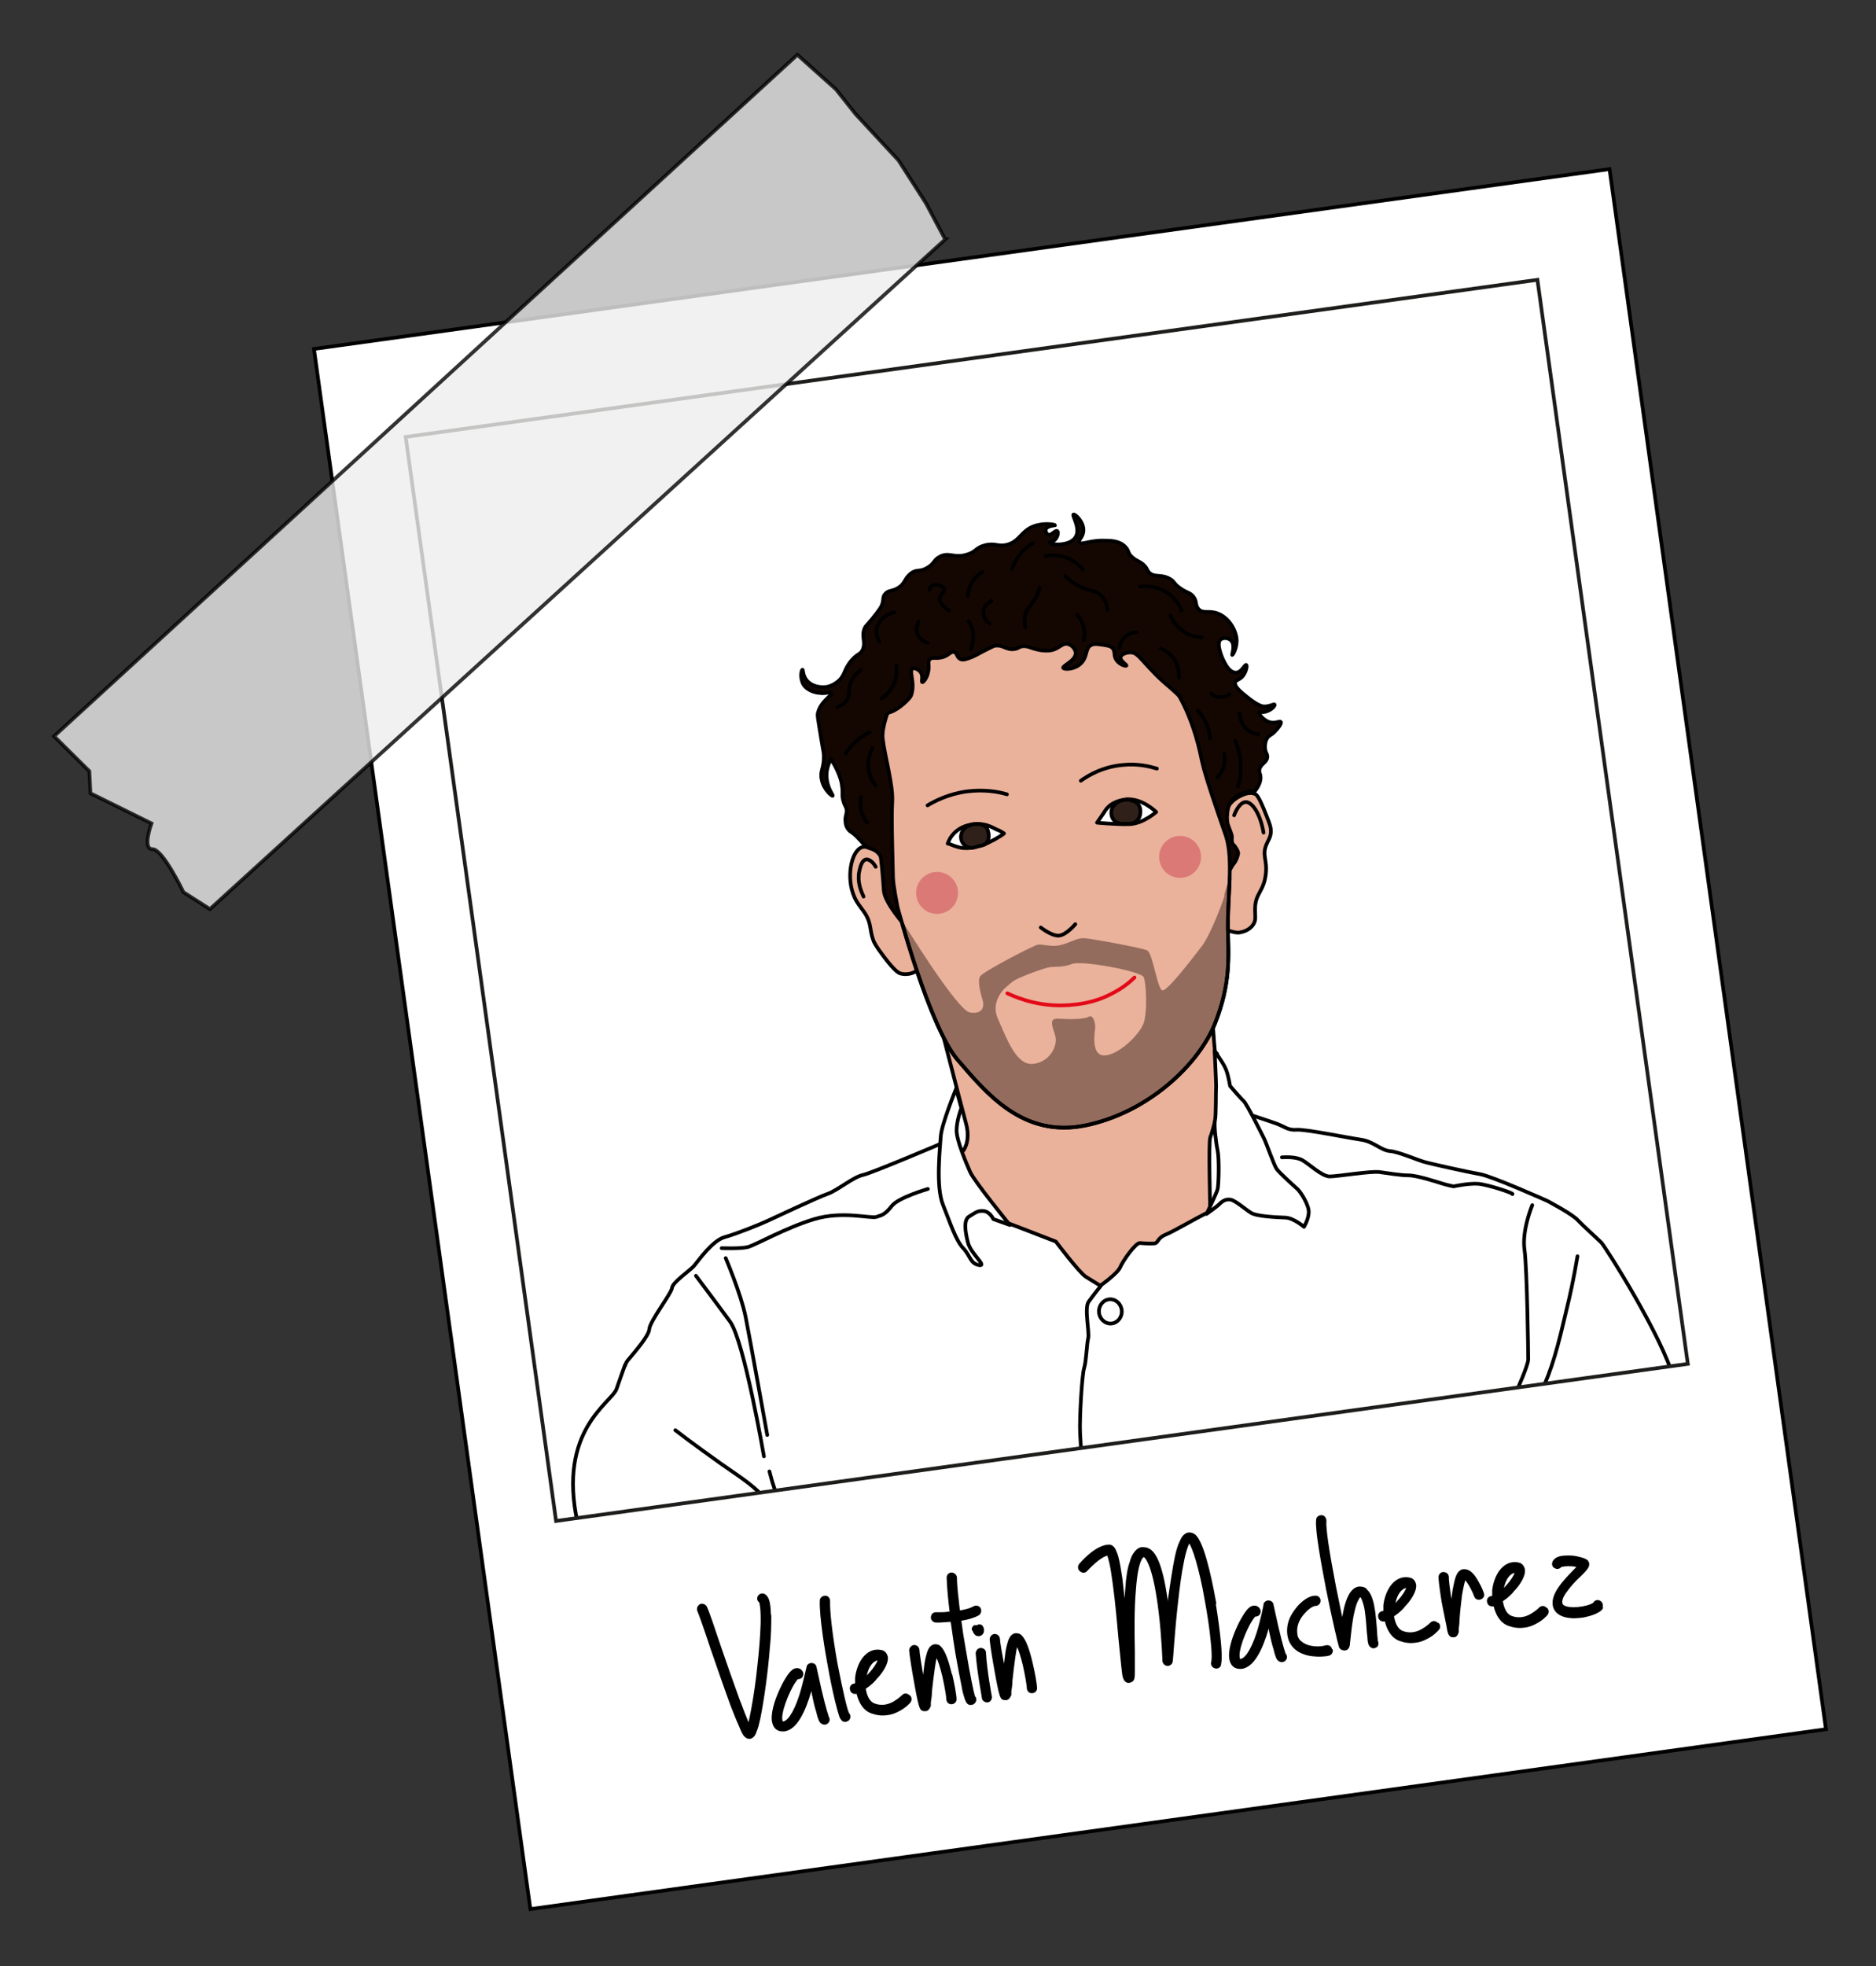
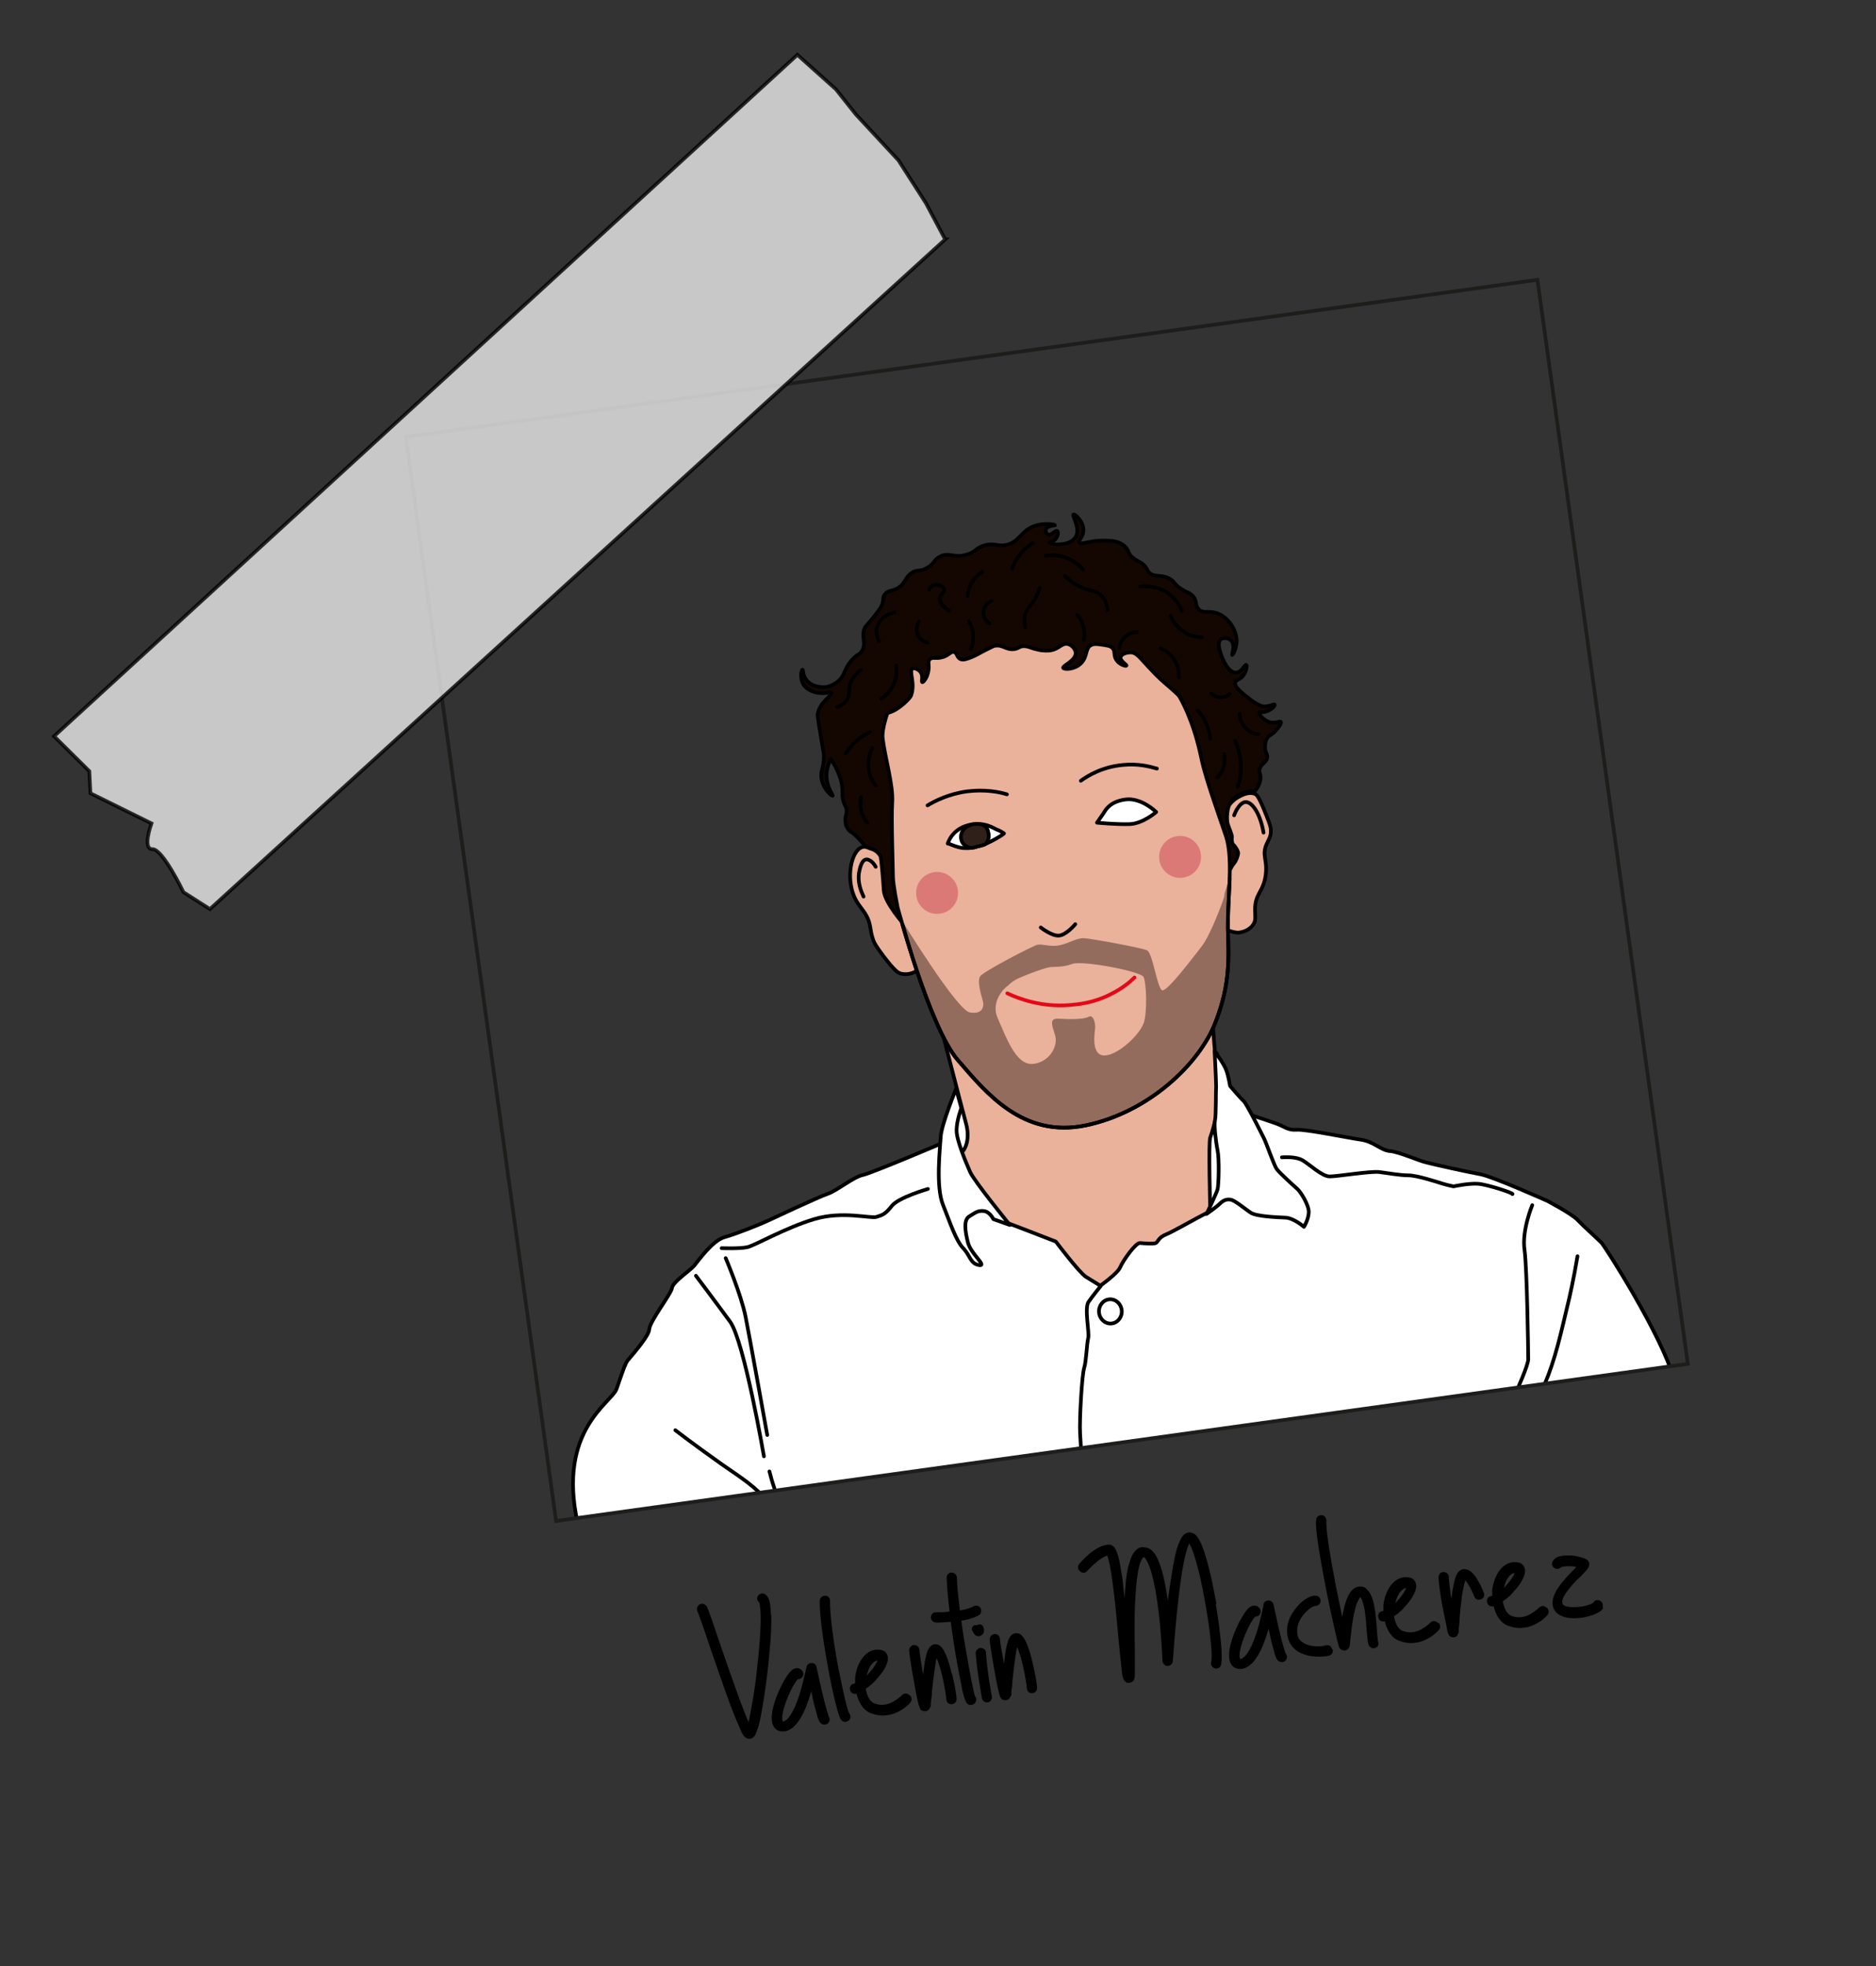
<svg xmlns="http://www.w3.org/2000/svg" id="Calque_4" data-name="Calque 4" version="1.1" viewBox="0 0 510.3 534.6">
  <rect x="0" y="0" width="510.3" height="534.6" fill="#333333" stroke="none" />
  <defs>
    <style>
      .cls-1 {
        fill: #000;
      }

      .cls-1, .cls-2, .cls-3, .cls-4 {
        stroke-width: 0px;
      }

      .cls-5 {
        fill: #ededed;
        isolation: isolate;
        opacity: .8;
      }

      .cls-5, .cls-6, .cls-7, .cls-8, .cls-9, .cls-10, .cls-11 {
        stroke: #000;
      }

      .cls-5, .cls-12 {
        stroke-miterlimit: 10;
      }

      .cls-2, .cls-3, .cls-6 {
        fill: #140702;
      }

      .cls-13 {
        stroke: #e30a18;
      }

      .cls-13, .cls-6, .cls-7, .cls-9, .cls-10, .cls-11 {
        stroke-linecap: round;
        stroke-linejoin: round;
      }

      .cls-13, .cls-12, .cls-9 {
        fill: none;
      }

      .cls-3 {
        opacity: .4;
      }

      .cls-4 {
        fill: #db7977;
      }

      .cls-12 {
        stroke: #1d1d1b;
      }

      .cls-7 {
        fill: #30201a;
      }

      .cls-8 {
        stroke-miterlimit: 10;
      }

      .cls-8, .cls-10 {
        fill: #fff;
      }

      .cls-14 {
        clip-path: url(#clippath);
      }

      .cls-11 {
        fill: #eab19b;
      }
    </style>
    <clipPath id="clippath">
      <rect class="cls-12" x="129.4" y="95.9" width="310.8" height="297.6" transform="translate(-31 41.6) rotate(-7.9)" />
    </clipPath>
  </defs>
  <g id="Calque_1" data-name="Calque 1">
    <g id="Calque_1-2" data-name="Calque 1">
      <g id="Calque_1-3" data-name="Calque 1">
        <g>
-           <rect class="cls-8" x="113.3" y="68.2" width="355.8" height="428.3" transform="translate(-36.2 42.9) rotate(-7.9)" />
          <g>
            <g class="cls-14">
              <g>
                <path class="cls-11" d="M331.6,225.3c.8-3,2-6.8,5.3-8.6.6-.3,2.7-1.6,4.5-.8.4.2,1,.5,3.1,5.9,1,2.5,1.2,3.2,1.2,4.2,0,1.6-.7,2.4-1.2,3.6-1.3,3.1.3,4.1-.2,8.2-.6,4.9-3,5.1-2.9,9.7,0,1.6.3,2.7-.5,3.9-.9,1.4-2.7,2.1-4.1,2.2,0,0-2,0-4-1.3-6.7-4.8-1.7-24.8-1.1-27.1Z" />
                <path class="cls-9" d="M335.7,221.7c.3-.9,1.5-3.5,3.1-3.6,1.8-.1,4,3.1,4.9,8.3" />
                <g>
                  <path class="cls-11" d="M245.6,240c-1.3-2.7-3.1-6.1-6.8-8.3-1.4-.9-3-1.8-4.4-1.3-2.9,1.1-4.3,8.3-2,13.5,1.4,3.2,3.6,4.1,4.3,8.1.2,1.1.3,2.2.9,3.8.2.5.6,1.4,2.8,4.3,3.1,4.1,4,4.4,4.5,4.6,1.7.5,3.3-.1,3.7-.3,2.2-1,3-3.1,3.4-4,1.7-4.2-1-9.7-6.3-20.5Z" />
                  <path class="cls-9" d="M238.2,235.7c-.7-1.3-1.8-2.1-2.6-2-1.3.2-1.7,2.5-1.9,3.4-.5,2.8.5,5.2,1.2,6.7" />
                </g>
                <path class="cls-10" d="M261.6,301.1s2.3,4,2.7,6,.2,4.8-.7,5.8-2.5,2-2.5,2c0,0-2.9-6.9-2.8-8.7s1.7-4.5,2.2-5,1-1.2,1-1.2v1.2Z" />
                <path class="cls-11" d="M253.9,271.3s8.3,32.2,8.9,34.3,1.2,7.2-3.1,9.2-43,14-39.1,16.8c3.9,2.8,43,44.1,79.6,42.3,36.6-1.8,68-21.7,77.3-33,9.3-11.2,19.9-21.9,10.6-21.7-9.2.3-50.9-9.7-53.9-12.4s-4.6-33.1-4.6-33.1l-75.7-2.5Z" />
                <g>
                  <g>
                    <path class="cls-10" d="M170,371.4c.2-.7.6-1.4,1.1-1.9,1.6-1.9,5.4-6.3,5.5-8,.1-2.2,6-9.7,6.2-11.3s4.9-4.7,6-6c1.1-1.3,5-6.9,8.3-7.8,3.3-.9,9.9-3.6,11.4-4.3,1.5-.7,14.3-6.7,16.7-7.5,2.4-.8,7-4.6,9.5-5.1,2.4-.5,21.2-8.5,21.2-8.5,0,0,12.7,19.7,14.8,20.3,2.1.7,16.5,6.3,16.5,6.3,0,0,6.4,8.5,8.2,9.6s3.9,2.4,3.9,2.4c0,0,4.7-3.3,5.4-5s4.2-6.7,5.4-6.6c1.2.1,3.7.3,4.3,0,.6-.3.7-1.5,2.7-2.3,2-.8,8-4.3,11-5.8s10-8.2,12.3-12.1c2.4-3.9.5-14.4.5-14.4,0,0,4.6,1.5,6.5,2.2,1.9.7,3,1.8,5.3,1.6s14,2.2,17.5,2.7c3.5.5,5.4,2.9,7.9,3.1,2.5.2,8,2.7,9.9,3.1,1.9.5,11.3,2.6,14.7,3.2,3.3.6,18.1,7.2,18.1,7.2,0,0,6.9,3.6,8.4,5.3,1.6,1.7,4.9,4.6,6.4,6.1,1,1,16.6,25.5,19.7,37.1,2,7.7,13.2,36.5,13.2,36.5,0,0-101.6,30.5-169.9,33.1-51.9,2-136-5.5-141.5-30.6s9.2-32.5,10.6-36.3c.6-1.7,1.7-4.9,2.3-6.5Z" />
                    <path class="cls-10" d="M209.3,400.1c.6,2.4,1.6,6,3.7,10.2,1.8,3.7,3.1,5.1,4.8,8.7,1.2,2.4,2.7,6.1,3.8,11" />
                    <path class="cls-10" d="M183.7,388.9c5.2,4,9.5,7,12.4,9.1,6.2,4.3,9.3,6.2,12.7,10.3,2.4,2.9,4,5.6,4.9,7.4" />
                    <path class="cls-10" d="M429.1,341.6c-1,6-2.1,11-3,14.6-2.3,9.8-3.8,15.9-7.2,23-2.3,4.7-4.7,8.3-6.4,10.6" />
                  </g>
                  <g>
                    <g>
                      <g>
                        <path class="cls-10" d="M252.4,323.3s-8,2.3-9.8,4.6-2.6,2.5-4.2,3-9.2-1.7-16.9.6c-7.7,2.3-16.1,7.1-18.1,7.6-2,.5-7.1.3-7.1.3" />
                        <path class="cls-10" d="M189.3,346.9s5.5,7.3,9.3,12.5,9.2,36.6,9.2,36.6" />
                        <path class="cls-10" d="M197.4,342.1s4.2,9.9,5.4,15.9,5.9,32.2,5.9,32.2" />
                      </g>
                      <path class="cls-10" d="M348.7,314.7c.5,0,3.7-.3,5.6.8s5.3,4.4,7.4,4.4,11.1-1.5,13.5-1.2,5.6.9,7.9.9,7.5,1.7,9.1,2.2,3.2.8,3.2.8c0,0,4.1-.9,6.7-.7s9.8,2.6,9.3,2.8" />
                      <path class="cls-10" d="M416.8,327.7s-2.9,6.9-2.1,12.2c.7,5.3,1,28,1,29.7,0,1.7-3.2,8.7-3.2,8.7" />
                    </g>
                    <g>
                      <path class="cls-10" d="M329.2,329.1s-.5-18.6,0-19.8,1.3-4.4,1.3-4.4c0,0,2.9,15.5,3.2,16.7s-4.6,7.5-4.6,7.5Z" />
                      <path class="cls-10" d="M331,286.7s2,2.7,2.6,4.4,1,4.2,1,4.2c0,0,2.9,3.4,3.7,4.1s4.7,8.5,5.5,10.1,2.7,7.3,3.5,8.4,4.7,4.6,5.6,5.4,3.2,4.4,3.1,6.4-1.3,3.9-1.3,3.9c0,0-2.8-2.4-5-2.5s-7.8-.3-9.4-1.3-4.3-3.4-5.6-3.6-2.2.4-3,1.2-3.5,2.7-3.5,2.7c0,0,2.7-5.6,3-6.7s.5-8.2,0-10.6-1-7-.7-8.2.2-7.8.3-9.3c0-1.4-.4-9.5-.4-9.5l.7.8Z" />
                    </g>
                    <path class="cls-10" d="M260.1,296s-4,9.7-4.2,13-1.4,13.6.6,18.6c2,5,3.5,9.7,5.5,11.8s1.9,4.2,4.3,4.6-2.2-3-3-6.1-1.2-6.2.3-7.1c1.5-.9,2.3-1.7,4-1.5s2.6,2.2,2.6,2.2l4.5,1.6s-9.7-11.9-10.8-14.4-3.7-8.6-3.7-11.3,1.3-6.1,1.3-6.1l-1.4-5.1Z" />
                    <path class="cls-10" d="M297,445s-3-51.6-3.2-55.3.5-15.8,1.1-17.7.7-6.5,1.1-8.1-1.1-8.2.1-9.9,3.3-4.3,3.3-4.3" />
                    <g>
                      <circle class="cls-10" cx="302.9" cy="405.8" r="3.2" />
                      <ellipse class="cls-10" cx="302.1" cy="356.5" rx="3.1" ry="3.3" transform="translate(-27.1 24.9) rotate(-4.5)" />
                    </g>
                  </g>
                </g>
                <path class="cls-6" d="M246.1,251.6s-5.5-6.1-5.7-9.5c-.2-3.4-.7-8.9-.9-9.3-.2-.4-1.1-1.6-2.2-1.9-1.1-.3-1.8-.7-1.8-.7,0,0-2.5-3-3.6-3.7s-1.1-.9-1.5-1.5c-.3-.6-.4-1.1-.4-1.5-.2-1.4.3-1.9.3-3,0-1.1-.5-1.2-.9-2.7-.5-1.7,0-2-.4-4.3,0-.6-.4-2.2-1.3-4.1-.6-1.3-1.2-2.3-1.7-3-.7,1.4-1.4,3.3-1.1,5.5.3,2.6,1.8,4.4,1.6,4.5-.2.1-2.5-1.7-3-4.5-.5-2.3.7-3,.6-6.4,0-.5,0-.6-.7-4.5-1-6.2-1.1-6.5-.9-7.2.8-3.2,4-4.7,3.6-5.4-.3-.4-1.4.3-3.3,0-.5,0-3-.4-4.2-2.2-1.1-1.8-.6-4.1-.3-4.1.2,0,0,1.7,1.3,3.1,1.3,1.4,3.4,1.8,5.1,1.6.3,0,1.7-.3,3.1-1.4,2.2-1.7,1.6-3.3,3.9-5.9,1.7-1.9,2.2-1.4,2.9-2.7,1.1-2.2-.5-3.8.7-6.2.2-.4,0,0,2.1-2.5,2-2.5,2.3-3.1,2.5-3.6.6-1.6.1-2,.8-2.9.9-1.2,2-.7,3.7-1.8,1.9-1.2,1.6-2.5,3.4-3.9,1.6-1.2,2.4-.3,4.4-1.5,2.1-1.2,1.7-2.1,3.4-3,2.5-1.4,3.9.5,7.4-.6,2.5-.7,2.3-1.8,4.8-2.5,3-.8,3.6.5,6.2-.2,3.4-.9,3.7-3.7,7.2-5,3-1.1,5.8-.4,5.8-.3,0,.1-2.1.1-2.5,1.1-.2.5.1,1.1.5,1.4.8.6,2.1-1.3,2.6-.9.4.3.1,1.8-.8,2.5-.6.5-1.3.4-1.3.6,0,.3,1.9.8,3.8.4.7-.1,2.5-.5,3.3-1.9,1.4-2.4-1.1-5.9-.6-6.1.4-.2,2.9,2,2.7,4.5-.1,1.7-1.5,2.5-1.1,3.1.5.8,2.8-.6,6.6-.5,1.8,0,4.3,0,5.9,1.7,1.1,1.1.6,1.8,2,2.9,1.2,1.1,2.1,1,3.3,2.3.8.9.5,1,1.1,1.7,1.5,1.6,3.3.4,5.7,1.8,1.4.8.9,1.2,2.9,2.6,1.9,1.3,2.6,1.1,3.5,2.2,1.1,1.4.4,2.3,1.4,3.4,1.2,1.4,2.8.3,5.2,1.2,3,1.1,5.1,4.5,5.2,7.4,0,2.2-1.1,3.9-1.2,3.9-.2,0,.9-2.7-.3-3.9-.7-.8-2.2-.9-2.9-.3-.9.8-.3,2.8.1,4,.6,1.7,2.1,5.1,4.1,5,1.5,0,2.4-2.3,2.8-2.1.3.2,0,1.9-1,3.1-1,1.1-1.8.9-2,1.6-.4,1.2,1.7,2.8,3.7,4.4,2.7,2.1,3.8,2.2,4.2,2.2,1.6,0,2.7-.8,2.8-.5.2.3-.9,1.5-2.4,1.9-1,.3-1.6,0-1.7.2-.3.5,1.4,2.6,3.4,2.8,1.3.1,2.1-.5,2.4-.2.3.4-.8,1.8-1.7,2.7-1,1-1.5.9-2,1.7-.6.9-.6,2-.6,2.4,0,1.7.8,1.9.6,2.9-.2,1.4-1.7,1.6-2.1,3.2-.2.9.3,1.2.3,2.2,0,.9-.3,2.2-1.7,3.9,0,0-.7-.4-1.9,0s-2.7.6-4.2,2.3-1.5,5.4-1.1,6.6,1.2,2.9,1.1,3.5,0,1.7.4,2,1.4,1.8,1.3,2.4-.5,1.9-1.1,2.6-1,1.6-1,1.6l-88.6,15.2Z" />
                <path class="cls-11" d="M244.1,246.5s8.7,32.8,16.4,41.7c7.7,8.9,17.7,21.4,34.9,17.8,17.2-3.6,30.8-16.8,35.1-27.7,4.3-10.8,3.7-18.2,3.5-25.8-.2-7.6,1.6-18.6-.5-25.1-2.2-6.4-5.6-16-6.6-20.7s-5-24.7-20.5-30.9-21.2-2.2-26.4-1.4-21.8-.5-27.7,2.6-12.8,18.7-12.2,23.8,2.9,12.7,2.6,17.3.2,18.2.2,20.3,1.2,8,1.2,8Z" />
                <g id="barbe">
                  <path class="cls-3" d="M333.1,243.5c-.3,1.3-3.8,10.7-6.2,13.8-2.4,3.1-9.3,12.2-10.7,12-1.4-.2-2.6-10.2-4.2-10.9-1.6-.7-15.2-3.2-17.2-3.3-2.1,0-3.8,1.3-6.4,1.9-2.6.6-4.9-.4-6.2-.1-1.3.3-14.8,7.3-15.6,8.6-.8,1.3.2,4.8.7,6.5.5,1.7,0,3.9-3.5,3.3-3.5-.6-18.4-24.9-18.4-24.9,0,0,0,.4,0,1,2.7,9.5,9.2,30.1,15,36.8,7.7,8.9,17.7,21.4,34.9,17.8,17.2-3.6,30.8-16.8,35.1-27.7,4.3-10.8,3.7-18.2,3.5-25.8,0-4,.3-8.9.5-13.6-.3,1-1.2,3.5-1.4,4.5ZM311,278.4c-1.2,3.2-7.1,8.7-10.7,8.6-3.6-.1-2.5-6.3-2.4-7.5s-.5-3.8-1.8-3c-1.3.7-5.2.7-8,.5s-2,1.6-1.1,4.5c.9,2.9-1.5,7.4-6.1,7.8s-7.3-7.5-9.5-12.4c-2.2-5,2.5-8.8,2.8-8.9,0,0,.6-.7,1.9-1.5s7.9-3.3,9.4-3.5c1.5-.2,3.5.1,6.2-.9,2.7-1,18.7,2,19.4,3.6.7,1.6,1.1,9.6-.1,12.8Z" />
                  <path class="cls-9" d="M245.5,251.4c2.7,9.5,9.2,30.1,15,36.8,7.7,8.9,17.7,21.4,34.9,17.8,17.2-3.6,30.8-16.8,35.1-27.7,4.3-10.8,3.7-18.2,3.5-25.8,0-4,.3-8.9.5-13.6" />
                </g>
                <g>
                  <path class="cls-9" d="M283.1,252.2s3,2.4,5,2.2,4.4-3.1,4.4-3.1" />
                  <path class="cls-13" d="M274,270.1c3.2,1.5,9.3,3.8,16.9,3.2,2.2-.2,6.6-.5,11.5-3.1,2.8-1.4,4.9-3.1,6.2-4.4" />
                  <circle class="cls-4" cx="254.9" cy="242.8" r="5.7" />
                  <circle class="cls-4" cx="321" cy="233" r="5.7" />
                  <g>
                    <path class="cls-10" d="M257.8,229.4s1-3.8,5.5-5,7.2,1,7.9,1.2,1.7.9,1.9,1-3.8,2.6-6.2,3.3-3.4.8-4.9.7-4.2-1.3-4.2-1.3Z" />
                    <path class="cls-7" d="M264,224.4c-.5.1-1.6.4-2.3,1.8-.1.2-.5,1.1-.2,2.2.3,1.1,1.2,1.7,1.5,1.8,1.1.6,1.9.3,2.8,0,.8-.2,1.8-.3,2.4-.8,1.1-1.2.7-3,.6-3.1,0-.3-.3-1.6-1.5-2s-2.8-.2-3.3,0Z" />
                  </g>
                  <g>
                    <path class="cls-10" d="M298.4,223.7s1.4-2,1.8-2.6,1.5-3.1,5.9-3.7,8.4,3.4,8.4,3.4c0,0-3.6,3.2-7.3,3.3s-8.8-.4-8.8-.4Z" />
-                     <path class="cls-7" d="M306.3,217.5c-.4,0-1.4.1-2.2.6-.3.2-1.3.8-1.7,2-.3,1.2,0,2.5.9,3.2,0,0,.7.6,1.7.7.5,0,.5,0,1.6,0,1,0,1.2,0,1.6-.2.7-.2,1.1-.7,1.3-.9.8-1,.7-2.2.7-2.5,0-.3-.1-1.2-.8-1.9-.5-.5-1-.7-1.5-.8-1-.3-1.3-.3-1.6-.3Z" />
+                     <path class="cls-7" d="M306.3,217.5Z" />
                  </g>
                  <path class="cls-9" d="M294,212.3c1.8-1.3,5.8-3.8,11.5-4.3,4-.4,7.2.4,9.2,1" />
                  <path class="cls-9" d="M252.3,219c2-1.2,5.7-3.1,10.7-3.8,4.8-.6,8.7.1,10.9.8" />
                </g>
                <g>
                  <path class="cls-2" d="M238,192.4c1.1,1.4,1.9,1.9,3.7,1.4,3-.8,6-4.2,6.1-4.6,1.3-3.5-.7-6.7.4-7.4.6-.3,1.8.3,2.3,1.1.7,1.1,0,2.5.4,2.6.3,0,1.3-1.2,1.6-2.9.4-1.9-.3-2.6.4-3.3.7-.8,1.8,0,3.8-.7,1.6-.6,1.9-1.5,2.8-1.3.9.2.7,1.4,1.7,1.9.8.4,1.8,0,3.3-.6,1.4-.6,1.7-.9,3.9-2,1.3-.6,1.9-1,2.2-1,2.2-.4,3,1.2,5.3.9,1.3-.2,1.2-.7,2.5-.8,1.4,0,1.9.5,3.7.9.7.2,1.9.4,3.3.3,2.7-.3,3.3-2.1,5-1.8,1.1.2,2.2,1.4,2.2,2.5,0,2.1-3.6,3.4-3.4,4,.2.5,3.1.5,4.8-1.2,1.9-1.8,1.1-4.1,2.8-5,1-.5,2.1-.2,3.6,0,1.2.2,1.7.3,2.2.8.9,1,.2,2,1.1,3.3.9,1.3,2.6,1.7,2.7,1.5.2-.2-1.8-1.3-1.6-2.3.2-.8,1.5-1.3,2.7-1.3,1.8,0,2.5,1.5,6.1,5.2,1,1.1,2.6,2.6,4.5,4.2,2.4,2.1,3,2.7,3.1,3.1.1.5-2.1-15-13.1-22.8-10.9-7.8-23.6-5.5-36.6-3.2-8.6,1.5-18.9,3.5-26.6,11.8-4.7,5.1-9.3,13.5-7,16.5Z" />
                  <path class="cls-9" d="M241.7,193.8c3-.8,6-4.2,6.1-4.6,1.3-3.5-.7-6.7.4-7.4.6-.3,1.8.3,2.3,1.1.7,1.1,0,2.5.4,2.6.3,0,1.3-1.2,1.6-2.9.4-1.9-.3-2.6.4-3.3.7-.8,1.8,0,3.8-.7,1.6-.6,1.9-1.5,2.8-1.3.9.2.7,1.4,1.7,1.9.8.4,1.8,0,3.3-.6,1.4-.6,1.7-.9,3.9-2,1.3-.6,1.9-1,2.2-1,2.2-.4,3,1.2,5.3.9,1.3-.2,1.2-.7,2.5-.8,1.4,0,1.9.5,3.7.9.7.2,1.9.4,3.3.3,2.7-.3,3.3-2.1,5-1.8,1.1.2,2.2,1.4,2.2,2.5,0,2.1-3.6,3.4-3.4,4,.2.5,3.1.5,4.8-1.2,1.9-1.8,1.1-4.1,2.8-5,1-.5,2.1-.2,3.6,0,1.2.2,1.7.3,2.2.8.9,1,.2,2,1.1,3.3.9,1.3,2.6,1.7,2.7,1.5.2-.2-1.8-1.3-1.6-2.3.2-.8,1.5-1.3,2.7-1.3,1.8,0,2.5,1.5,6.1,5.2,1,1.1,2.6,2.6,4.5,4.2,2.4,2.1,3,2.7,3.1,3.1" />
                </g>
                <g>
                  <path class="cls-9" d="M237.3,203.4c-.4.8-1.1,2.5-1.1,4.7,0,2.8,1.4,4.8,2,5.5" />
                  <path class="cls-9" d="M243.8,181c.1.9.2,2.3-.3,4-.9,3-3.1,4.5-3.8,5" />
                  <path class="cls-9" d="M325.8,193.2c.7.7,1.6,1.9,2.3,3.5.8,1.7,1,3.2,1.1,4.2" />
                  <path class="cls-9" d="M293,167.2c.5.5,1.1,1.4,1.6,2.8.6,1.8.4,3.3.2,4" />
                  <path class="cls-9" d="M278.9,170.6c-.4-1.8-.2-3.1.1-3.9.5-1.4,1.4-1.9,2.5-3.8.7-1.2,1.1-2.3,1.3-3.1" />
                  <path class="cls-9" d="M269.7,163.4c-1.3.5-2.2,1.8-2.2,3.2,0,1.9,1.6,2.9,1.7,3" />
                  <path class="cls-9" d="M264.1,176.5c.3-.7.8-2.3.6-4.3-.2-1.5-.8-2.7-1.2-3.3" />
                  <path class="cls-9" d="M315.7,176.3c.7.3,3.1,1.4,4.3,4.1.7,1.5.7,3,.7,3.8" />
                  <path class="cls-9" d="M249.9,169c0,.1-1.1,1.9-.2,3.7.8,1.6,2.4,2,2.6,2.1" />
                  <path class="cls-9" d="M236.6,199.1c-1.3.6-3.1,1.7-4.8,3.5-.7.8-1.3,1.6-1.8,2.3" />
                  <path class="cls-9" d="M234.2,216.7c-.1.7-.3,2,0,3.5.4,1.7,1.2,2.9,1.7,3.5" />
                  <path class="cls-9" d="M284.4,151.2c.9-.2,3-.5,5.5.4,2.6.9,4.1,2.6,4.7,3.3" />
                  <path class="cls-9" d="M267.2,155.5c-.7.5-2.2,1.5-3.1,3.4-.6,1.2-.8,2.4-.9,3.2" />
                  <path class="cls-9" d="M258.1,166c-1.3-.9-2.6-2-2.5-3.3.1-1.2,1.5-1.6,1.2-2.5-.2-.9-2.1-1.6-3.3-.9-.5.3-.7.8-.7,1.1" />
                  <path class="cls-9" d="M329.5,188.6c.2.2,1.2,1.1,2.8,1,1.2,0,1.9-.7,2.2-.9" />
                  <path class="cls-9" d="M333,205c.1.7.4,2.4-.4,4.2-.4,1-1,1.7-1.5,2.2" />
                  <path class="cls-9" d="M337.2,194c0,.4.2,3.2,2.5,4.7,1,.7,2,.9,2.6.9" />
                  <path class="cls-9" d="M336,201.4c.7,1.7,1.7,4.5,1.5,8.1,0,1.7-.4,3.2-.8,4.4" />
                  <path class="cls-9" d="M275.3,154.7c.3-1,1-2.5,2.2-4,1.2-1.5,2.5-2.5,3.4-3" />
                  <path class="cls-9" d="M239.2,174.5c-.3-.6-.9-1.8-.8-3.2.3-2.2,2.2-4.2,4.9-4.8" />
                  <path class="cls-9" d="M234.1,182.2c-1.8,1.4-2.5,2.7-2.8,3.7-.6,1.8,0,3.1-1,4.5-.7,1.1-1.8,1.6-2.6,1.9" />
                  <path class="cls-9" d="M289.7,156.6c2,2,3.9,2.9,5.2,3.4,1.9.7,3.1.6,4.4,1.7,1.4,1.2,1.8,2.9,2,4.1" />
                  <path class="cls-9" d="M310.1,159.5c.9-.1,3.8-.4,6.8,1.3,3,1.7,4.2,4.4,4.5,5.2" />
                  <path class="cls-9" d="M318.4,167.4c.3.8,1.2,2.6,3.1,4,2.2,1.7,4.5,1.9,5.4,1.9" />
                  <path class="cls-9" d="M309.3,171.9c-.4,0-1.9,0-3.3,1.3-1.3,1.2-1.5,2.6-1.5,3" />
                </g>
              </g>
            </g>
            <rect class="cls-12" x="129.4" y="95.9" width="310.8" height="297.6" transform="translate(-31 41.6) rotate(-7.9)" />
          </g>
        </g>
        <path class="cls-5" d="M257.1,65.1L57.1,247.2l-7.2-4.6s-5.6-11.7-8.4-11.7c-2.9.1-.3-7-.3-7l-16.6-8.2-.3-6-9.6-9.5L216.9,14.9l10.5,9.4,5.4,6.8,11.6,12.5,7.5,11.7,5.2,9.8Z" />
      </g>
    </g>
  </g>
  <g>
    <path class="cls-1" d="M209.8,439.2c0,2.3,0,5.3-.4,9-.5,6.6-1.6,14.3-2.6,19.2-.3,1.4-.6,2.5-.9,3.2-.3,1-.8,2-1.8,2.2-1.1.2-1.8-.8-2-1.1-.3-.5-.6-1.1-.9-1.9-.6-1.3-1.4-3.2-2.4-5.8-1.7-4.6-3.7-10.4-5.5-15.6-1.6-4.9-3.1-9.1-3.6-10.3-.3-.7,0-1.5.7-1.9.7-.3,1.5,0,1.9.7.6,1.3,2,5.4,3.7,10.5,1.6,4.7,3.5,10.1,5.1,14.5,1.2,3.2,2,5.2,2.5,6.4.2-.8.5-2.1.8-3.9.6-3.3,1.2-7.2,1.6-11.3.5-4.4.8-8.3.9-11.5.1-4.4-.3-5.6-.4-5.9-.6-.4-.7-1.2-.3-1.8.4-.6,1.3-.8,1.9-.4,1.1.7,1.5,2.2,1.6,5.5Z" />
    <path class="cls-1" d="M225.3,466.6c.5.6.5,1.4,0,1.9-.5.6-1.4.6-2,.1-.4-.3-.8-1-1.3-3.2-.4-1.2-.8-2.9-1.2-4.9,0-.2-.1-.4-.1-.7l-.6,2c-1.9,5.7-4.1,8.6-6.7,9h-.3c-1.5.1-2.6-.7-3-2.2-.7-2.4.7-6.3,1.6-8.4.6-1.4,1.3-2.8,2-3.9,1.1-1.8,1.8-2.3,2.2-2.5.9-.4,1.8-.2,2.3.5.5.6.4,1.5-.2,2-.3.2-.7.3-1,.3-.4.5-1.1,1.4-2,3.3-1,2.1-1.8,4.3-2.1,6-.3,1.5,0,2,0,2.2h0c1.1,0,2.8-1.9,4.5-7.1,1.2-3.8,1.9-7.6,2-7.7,0-.6.7-1.1,1.3-1.1.7,0,1.3.4,1.4,1.1,0,0,.7,3.1,1.4,6.3,1.3,5.6,1.9,6.9,1.9,7.1Z" />
    <path class="cls-1" d="M231.1,466c.4.6.3,1.4-.3,1.9-.2.1-.4.2-.7.3-.4,0-1,0-1.3-.6-.3-.2-.6-.8-1.7-5.2-.6-2.5-1.3-5.8-1.9-9.2-.6-3.1-2.4-13.6-2.2-18,0-.7.7-1.3,1.5-1.3.8,0,1.3.7,1.3,1.5-.1,2.7.6,9,2,16.9,1.5,7.7,2.7,12.8,3.2,13.6Z" />
    <path class="cls-1" d="M247.5,461c.6.5.6,1.4.1,2,0,0-1.2,1.4-3,2.3-1.1.6-2.2,1-3.4,1.1-1.4.2-2.8,0-4.2-.5-2.2-.8-3.4-2.9-4-5.3h-.2c-.8.1-1.5-.4-1.6-1.2-.2-.8.4-1.5,1.1-1.6.1,0,.2,0,.3-.1,0-.5,0-1,0-1.5.2-1.8.8-3.5,1.6-4.8,1-1.6,2.4-2.6,3.9-2.8.8-.1,1.5,0,2.1.2.7.3,1.1.9,1.3,1.7.3,2-1.7,4.7-3,6-.4.6-1.6,1.8-3,2.7.3,1.8,1,3.5,2.4,4,1.6.6,3.3.5,5.1-.5,1.4-.8,2.3-1.7,2.3-1.7.5-.6,1.4-.7,2-.1ZM235.8,455.6l.6-.7c1.4-1.5,2.1-2.8,2.3-3.4-1.3.2-2.5,1.9-2.9,4.1Z" />
    <path class="cls-1" d="M259,455.2c.6,2.5,1.2,5.8,1.2,6.9,0,.8-.8,1.4-1.5,1.3-.8,0-1.3-.7-1.3-1.5,0-.5-.4-3.1-1.1-6.2-.6-2.4-1.1-3.9-1.5-4.8-.2.5-.3,1.4-.5,2.6-.3,2.1-.6,4.5-.8,6.5,0,1.2-.2,2.2-.3,2.9v1c-.2.3-.4,1.2-1.3,1.4h-.2c-.4,0-1,0-1.3-.5-.2-.3-.6-.7-1.8-7.6-.6-3.2-1.2-7.1-1.3-8.4,0-.8.6-1.4,1.3-1.5.8,0,1.4.5,1.5,1.3,0,.8.5,3.7,1,6.8l.4-3.2c.2-1.3.5-2.3.7-3,.2-.5.7-2,2.1-2.1.4,0,1.1,0,1.7.7,1,1,2,3.5,2.9,7.4Z" />
    <path class="cls-1" d="M265.3,461.3c.3.4.3.8.2,1.3-.2.5-.6.9-1.2,1-.2,0-.4,0-.6,0-.9-.3-1.1-1.2-1.4-2-.2-.7-.5-1.6-.7-2.9-.5-2.4-1.1-5.6-1.7-9-.3-1.9-.8-5.1-1.3-8.7l-3,.2c-.4,0-.7,0-.9,0-.8,0-1.4-.5-1.5-1.3,0-.8.5-1.5,1.3-1.5.2,0,.6,0,1,0,.6,0,1.6,0,2.8-.2-.4-3.2-.7-6.5-.8-9.2,0-.8.6-1.4,1.3-1.4.8,0,1.4.6,1.5,1.3,0,2.3.4,5.5.8,9,1.4-.2,2.8-.6,3.7-1.1.6-.4,1.5-.2,1.9.4.4.7.2,1.6-.4,2-1.2.7-2.9,1.2-4.8,1.5.3,2.4.7,5,1.2,7.7,1.2,7.2,2.2,12.1,2.6,13.1Z" />
    <path class="cls-1" d="M264.4,443.4c-.2-.6.1-1.3.7-1.5.2,0,.4,0,.7,0,.5-.4,1.2-.2,1.5.2.4.6.5,1.3.2,2-.2.4-.6.7-1.1.8-.1,0-.2,0-.3,0-.5,0-1.2-.3-1.6-1.6ZM267.1,461.8c0-.3-1.3-6.9-1.7-12.2,0-.7.5-1.4,1.3-1.5.8,0,1.5.5,1.5,1.3.3,5.2,1.6,11.9,1.6,11.9.1.8-.4,1.5-1.1,1.6h0c-.7.1-1.5-.4-1.6-1.1Z" />
    <path class="cls-1" d="M280.9,452.2c.6,2.5,1.2,5.8,1.2,6.9,0,.8-.8,1.4-1.5,1.3-.8,0-1.3-.7-1.3-1.5,0-.5-.4-3.1-1.1-6.2-.6-2.4-1.1-3.9-1.5-4.8-.2.5-.3,1.4-.5,2.6-.3,2.1-.6,4.5-.8,6.5,0,1.2-.2,2.2-.3,2.9v1c-.2.3-.4,1.2-1.3,1.4h-.2c-.4,0-1,0-1.3-.5-.2-.3-.6-.7-1.8-7.6-.6-3.2-1.2-7.1-1.3-8.4,0-.8.6-1.4,1.3-1.5.8,0,1.4.5,1.5,1.3,0,.8.5,3.7,1.1,6.8l.4-3.2c.2-1.3.5-2.3.7-3,.2-.5.7-2,2.1-2.1.4,0,1.1,0,1.7.7,1,1,2,3.5,2.9,7.4Z" />
    <path class="cls-1" d="M330.7,436c.6,3.7,1.1,7.4,1.4,10.5.5,5.2,0,6,0,6.4-.3.7-1.1,1-1.8.7-.7-.3-1.1-1.1-.8-1.8,0-.1.3-1.2-.2-5.8-.3-3.2-.9-7.1-1.6-10.9-.7-4.2-1.6-7.9-2.4-10.7-.8-2.8-1.5-4.2-1.8-4.7-.3.6-.9,2-1.5,5.2-.6,2.9-1.1,6.6-1.6,11.2-.9,7.9-1.3,15.5-1.4,15.6,0,.7-.7,1.3-1.4,1.3-.7,0-1.3-.6-1.4-1.3,0,0-.2-6.4-1-13.1-1.4-11.7-3.2-14.4-3.9-15.1-.1,0-.2-.1-.2-.1s-1.5.5-2.1,8.7c-.5,5.4-.4,12.1-.3,16.9v5.1c0,1.9,0,2.7-.7,3.2-.2.1-.5.2-.7.3-.2,0-.4,0-.6,0-1-.3-1.2-1.3-1.4-2l-.3-2.5-.8-7.9c-.4-4.7-.9-10-1.5-14.4-.3-2.3-.6-4.2-.9-5.6-.3-1.3-.5-1.9-.6-2.2-.5.1-1.6.6-3.1,1.9-1.3,1.1-2.3,2.2-2.4,2.3-.5.6-1.4.6-2,0-.6-.5-.6-1.4-.1-2,0,0,1.1-1.3,2.5-2.5,2.1-1.8,4.1-2.7,5.6-2.7.5,0,1.3.3,1.8,1.4.2.5.5,1.1.7,1.9.4,1.4.7,3.3,1.1,5.9.2,1.7.4,3.5.6,5.4l.2-2.7c.2-3.2.6-5.5,1.2-7.2.3-1.1.7-2,1.2-2.6.8-1.1,1.6-1.4,2.2-1.4s1.5,0,2.5.8c1.3,1.1,2.3,3.3,3.2,6.9.5,2,.9,4.4,1.3,7.1v-.6c.7-4.9,1.3-8.8,1.9-11.7.4-1.8.8-3.1,1.3-4.1.4-1,1.1-2.2,2.4-2.4.6,0,1.5,0,2.4,1.2,2.4,3.2,4.4,13.9,5.2,18.3Z" />
    <path class="cls-1" d="M349.7,449.6c.5.6.5,1.4,0,1.9-.5.6-1.4.6-2,.1-.4-.3-.8-1-1.3-3.2-.4-1.2-.8-2.9-1.2-4.9,0-.2-.1-.4-.1-.7l-.6,2c-1.9,5.7-4.1,8.6-6.7,9h-.3c-1.5.1-2.6-.7-3-2.2-.7-2.4.7-6.3,1.6-8.4.6-1.4,1.3-2.8,2-3.9,1.1-1.8,1.8-2.3,2.2-2.5.9-.4,1.8-.2,2.3.5.5.6.4,1.5-.2,2-.3.2-.7.3-1,.3-.4.5-1.1,1.4-2,3.3-1,2.1-1.8,4.3-2.1,6-.3,1.5,0,2,0,2.2h0c1.1,0,2.8-1.9,4.5-7.1,1.2-3.8,1.9-7.6,1.9-7.7,0-.6.7-1.1,1.3-1.1.7,0,1.3.4,1.4,1.1,0,0,.7,3.1,1.4,6.3,1.3,5.6,1.9,6.9,1.9,7.1Z" />
    <path class="cls-1" d="M362.5,448.5c.2.7-.2,1.5-1,1.7-.4.1-.8.2-1.3.2-.9.1-1.8.1-2.8,0-1.6-.1-3.1-.6-4.3-1.3-1.6-1-2.6-2.5-2.9-4.4-.2-1.4-.1-2.9.5-4.4.5-1.3,1.3-2.4,2.2-3.5,1.3-1.5,3.3-3,5-2.9.8,0,1.4.7,1.3,1.5,0,.7-.7,1.3-1.5,1.3-.3,0-1.5.5-2.8,2-1.6,1.7-2.3,3.8-2,5.6.1,1.1.7,1.8,1.6,2.4,1.7,1.1,4.4,1.2,6.1.7.8-.2,1.6.2,1.7,1Z" />
    <path class="cls-1" d="M371.8,432.2c2,1.7,2.4,6.2,2.8,11.6,0,1,.2,2,.2,2.4.2.4.2,1,0,1.4-.2.3-.6.5-1,.6-.3,0-.7,0-1-.3-.6-.4-.7-1.2-.8-1.9,0-.6-.1-1.2-.2-2.1-.1-1.7-.3-4.2-.6-6.2-.5-2.5-1-3.2-1.1-3.4-.1,0-.4.3-.6.8-.4.7-.7,1.6-1,2.9-.6,2.4-.9,5.3-1.1,7.2l-.2,1.8c0,.2,0,.5-.1.6-.2,1-1,1.2-1.3,1.2-.6,0-1.3-.2-1.6-1-.3-.9-2-8.2-3.5-15.7-1.3-6.9-3-15.8-2.7-18.8,0-.8.7-1.3,1.5-1.3.7,0,1.3.7,1.3,1.5-.2,2,.8,8.6,2.6,17.9.6,3,1.2,5.9,1.7,8.3l.5-2.5c.6-2.3,1.6-5.4,4-5.8.7,0,1.4,0,2.1.6Z" />
    <path class="cls-1" d="M391.3,441.3c.6.5.6,1.4,0,2,0,0-1.2,1.4-3,2.3-1.1.6-2.2,1-3.4,1.1-1.4.2-2.8,0-4.2-.5-2.2-.8-3.4-2.9-4-5.3h-.2c-.8.1-1.5-.4-1.6-1.2-.2-.8.4-1.5,1.1-1.6.1,0,.2,0,.3-.1,0-.5,0-1,0-1.5.2-1.8.8-3.5,1.6-4.8,1-1.6,2.4-2.6,3.9-2.8.8-.1,1.5,0,2.1.2.7.3,1.1.9,1.3,1.7.3,2-1.7,4.7-3,6-.4.6-1.6,1.8-3,2.7.3,1.8,1,3.5,2.4,4,1.6.6,3.3.5,5.1-.5,1.4-.8,2.3-1.7,2.3-1.7.5-.6,1.4-.7,2-.1ZM379.6,435.9l.6-.7c1.4-1.5,2.1-2.8,2.3-3.4-1.3.2-2.5,1.9-2.9,4.1Z" />
    <path class="cls-1" d="M403.6,433.1c.3.8,0,1.5-.8,1.8-.7.3-1.5,0-1.8-.8,0,0-.4-1.1-1.1-2.4-.6-1.1-1.1-1.7-1.3-2-.2.5-.5,1.7-.9,4-.3,2.3-.6,5.1-.7,7,0,1-.2,1.8-.2,2.4v.7c-.2.8-.6,1.3-1.2,1.4h-.1c-.4,0-.9,0-1.1-.3-.4-.3-.5-.7-.7-1.4l-.3-1.7c-.3-1.3-.6-3-1-4.9s-.6-3.7-.8-5c-.3-2.2-.3-2.9-.3-3.2.1-.8.8-1.4,1.6-1.2.7,0,1.3.8,1.2,1.5,0,.5.2,2.6.7,5.8.1-.8.2-1.6.3-2.3.3-1.5.5-2.6.8-3.5.2-.6.7-2.1,2.1-2.3.9-.1,1.9.3,2.7,1.2.5.5,1,1.3,1.5,2.2.9,1.5,1.4,3,1.4,3Z" />
    <path class="cls-1" d="M420.8,437.2c.6.5.6,1.4.1,2,0,0-1.2,1.4-3,2.3-1.1.6-2.2,1-3.4,1.1-1.4.2-2.8,0-4.2-.5-2.2-.8-3.4-2.9-4-5.3h-.2c-.8.1-1.5-.4-1.6-1.2-.2-.8.4-1.5,1.1-1.6.1,0,.2,0,.3-.1,0-.5,0-1,0-1.5.2-1.8.8-3.5,1.6-4.8,1-1.6,2.4-2.6,3.9-2.8.8-.1,1.5,0,2.1.2.7.3,1.1.9,1.3,1.7.3,2-1.7,4.7-3,6-.4.6-1.6,1.8-3,2.7.3,1.8,1,3.5,2.4,4,1.6.6,3.3.5,5.1-.5,1.4-.8,2.3-1.7,2.3-1.7.5-.6,1.4-.7,2-.1ZM409.1,431.8l.6-.7c1.4-1.5,2.1-2.8,2.3-3.4-1.3.2-2.5,1.9-2.9,4.1Z" />
    <path class="cls-1" d="M436.1,437.1c-.2.6-.7,1.1-1.6,1.5-.5.3-1.3.6-2,.8-.8.2-1.5.4-2.3.5-1,.1-2,.2-2.9.1-3.7-.3-4.7-2.2-4.9-3.3-.7-3.3,2.9-7,5.6-9.8l.8-.8c-.5-.1-.9-.2-1.5-.2-1.7-.1-2.4.2-2.6.2-.5.6-1.3.7-2,.2-.6-.4-.7-1.3-.2-2,.6-.8,1.5-1.2,3-1.3,1.4-.1,2.8,0,3.5.2,1.4.3,2.3.6,2.8,1,.3.3.5.7.5,1.1,0,1-.7,1.7-2.4,3.4-1.2,1.1-2.6,2.6-3.6,4-1.4,1.8-1.4,2.8-1.3,3.2,0,.2.1.6,1.1.9,1.1.3,2.7.3,4.4,0,1.7-.3,2.7-.8,2.9-1,.3-.6,1.1-.9,1.7-.6.7.3,1.1,1.1.8,1.8Z" />
  </g>
</svg>